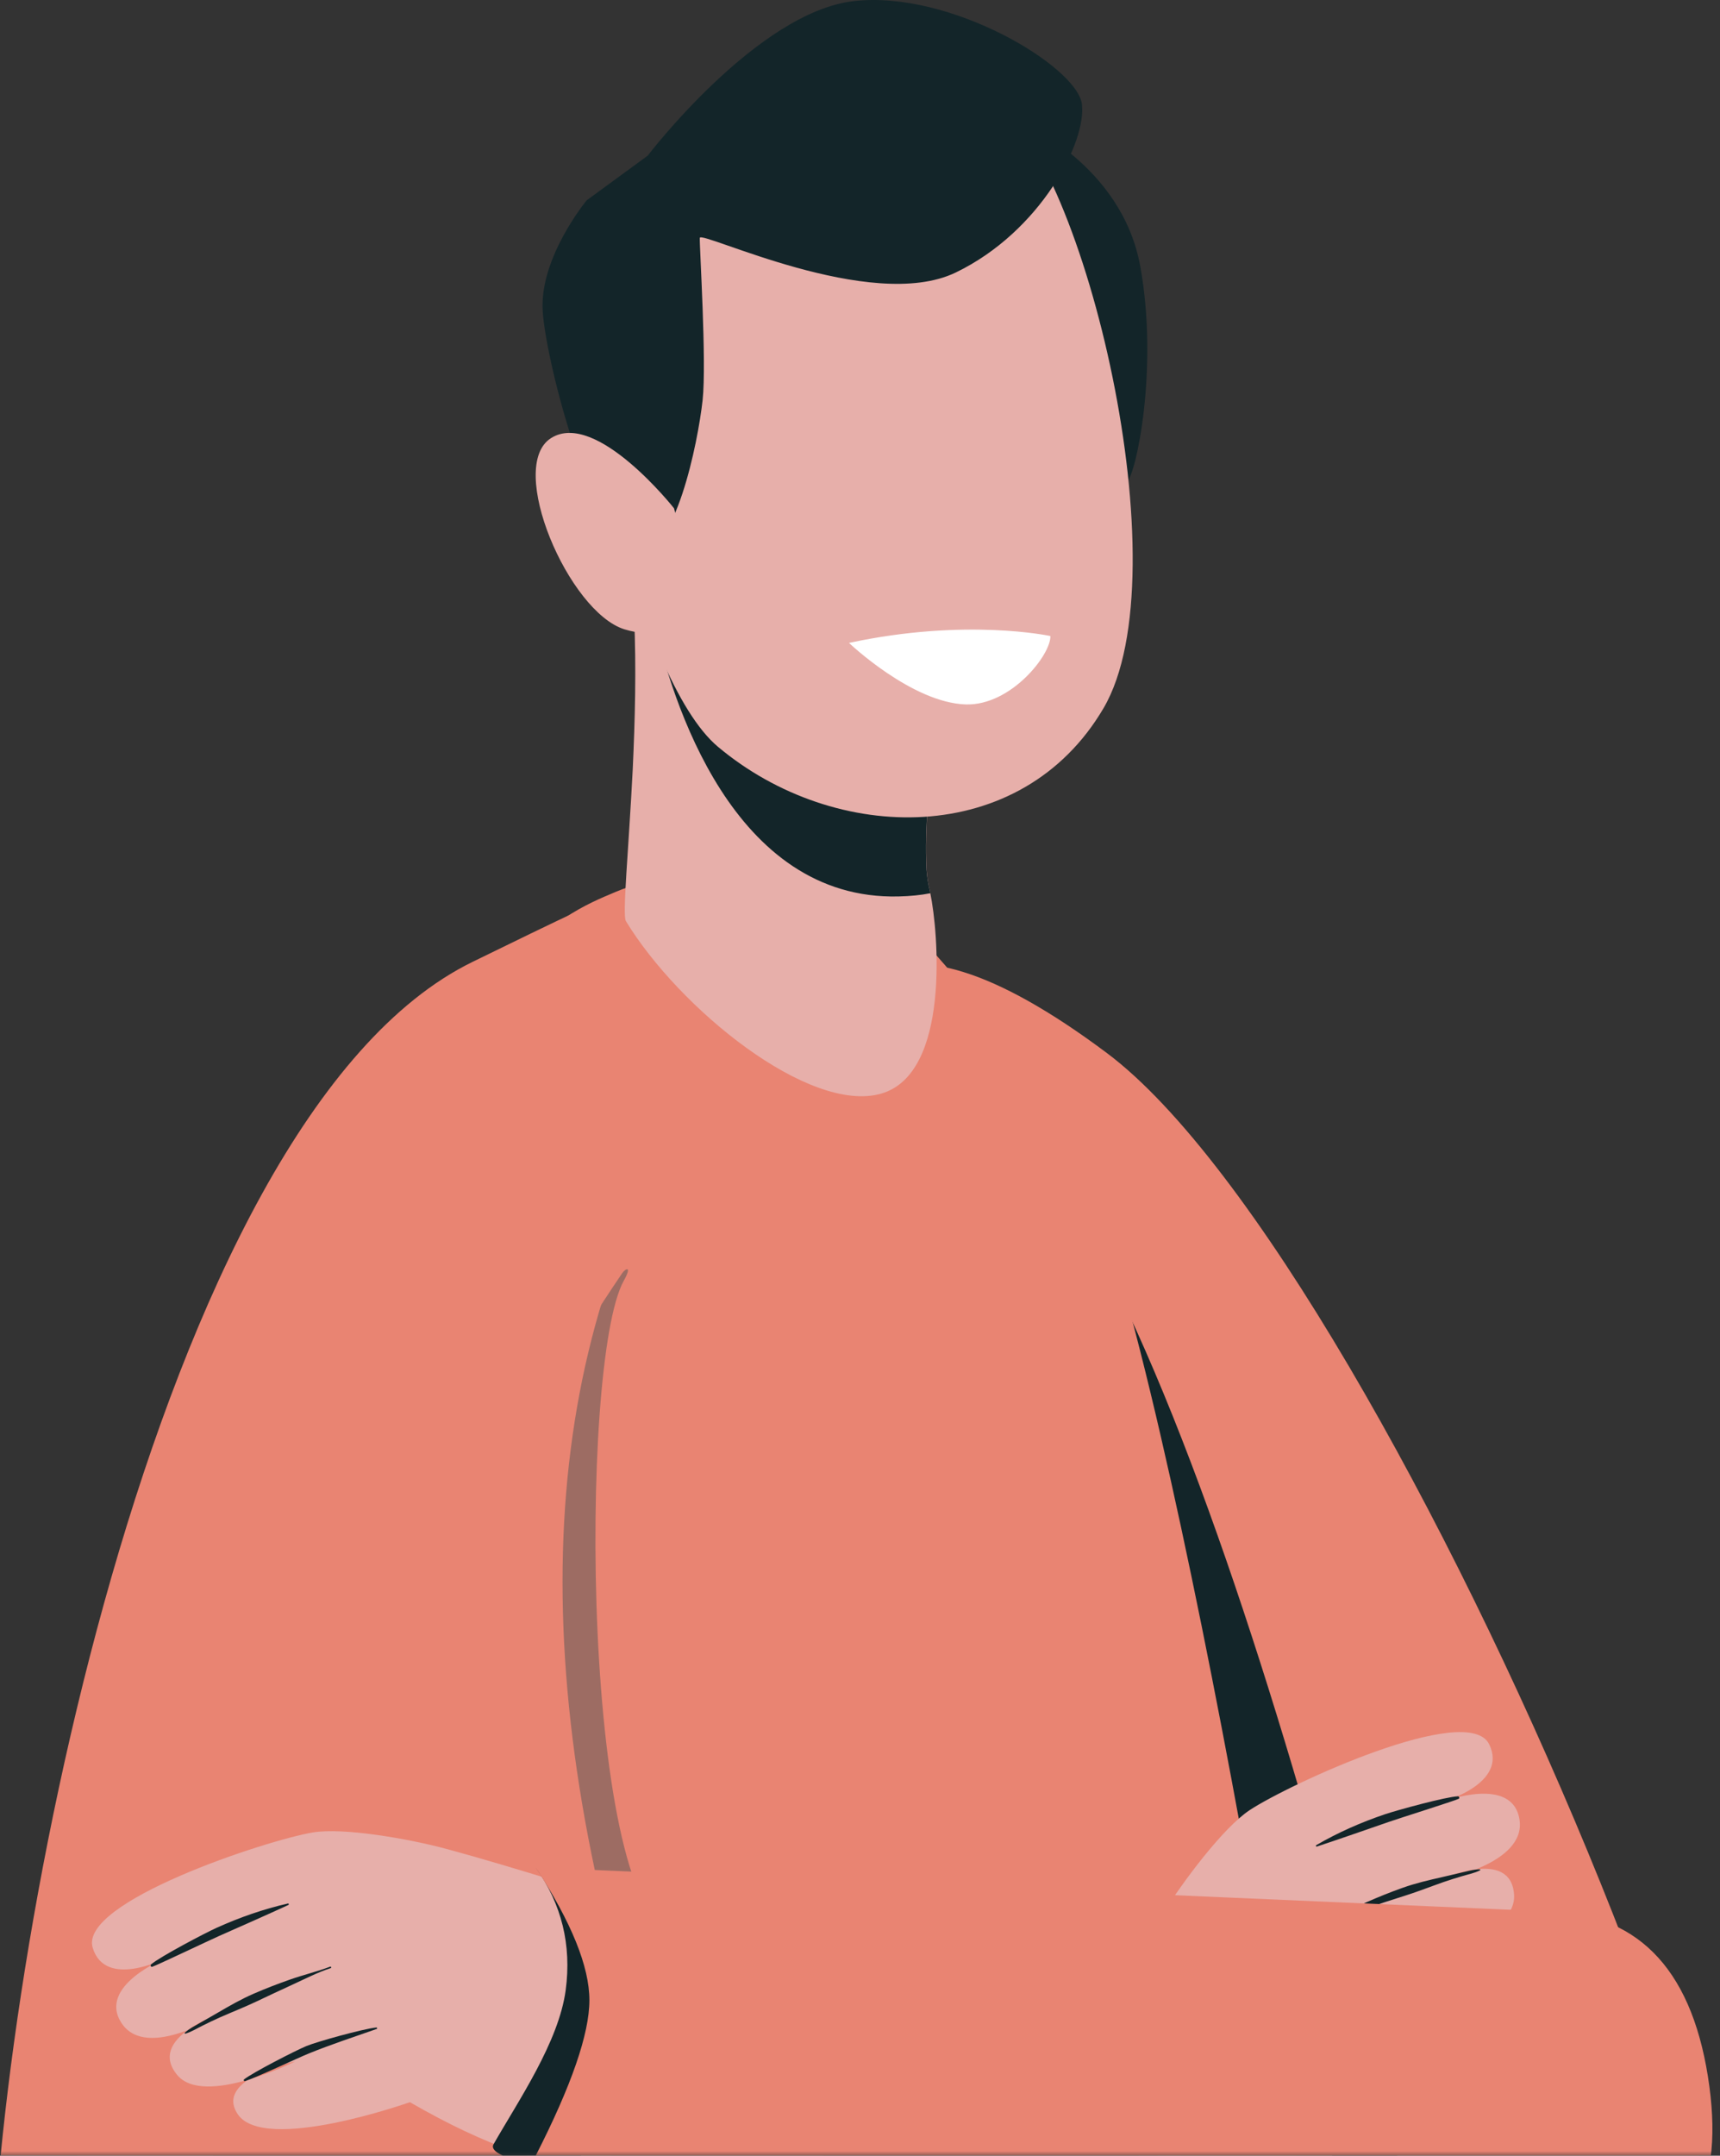
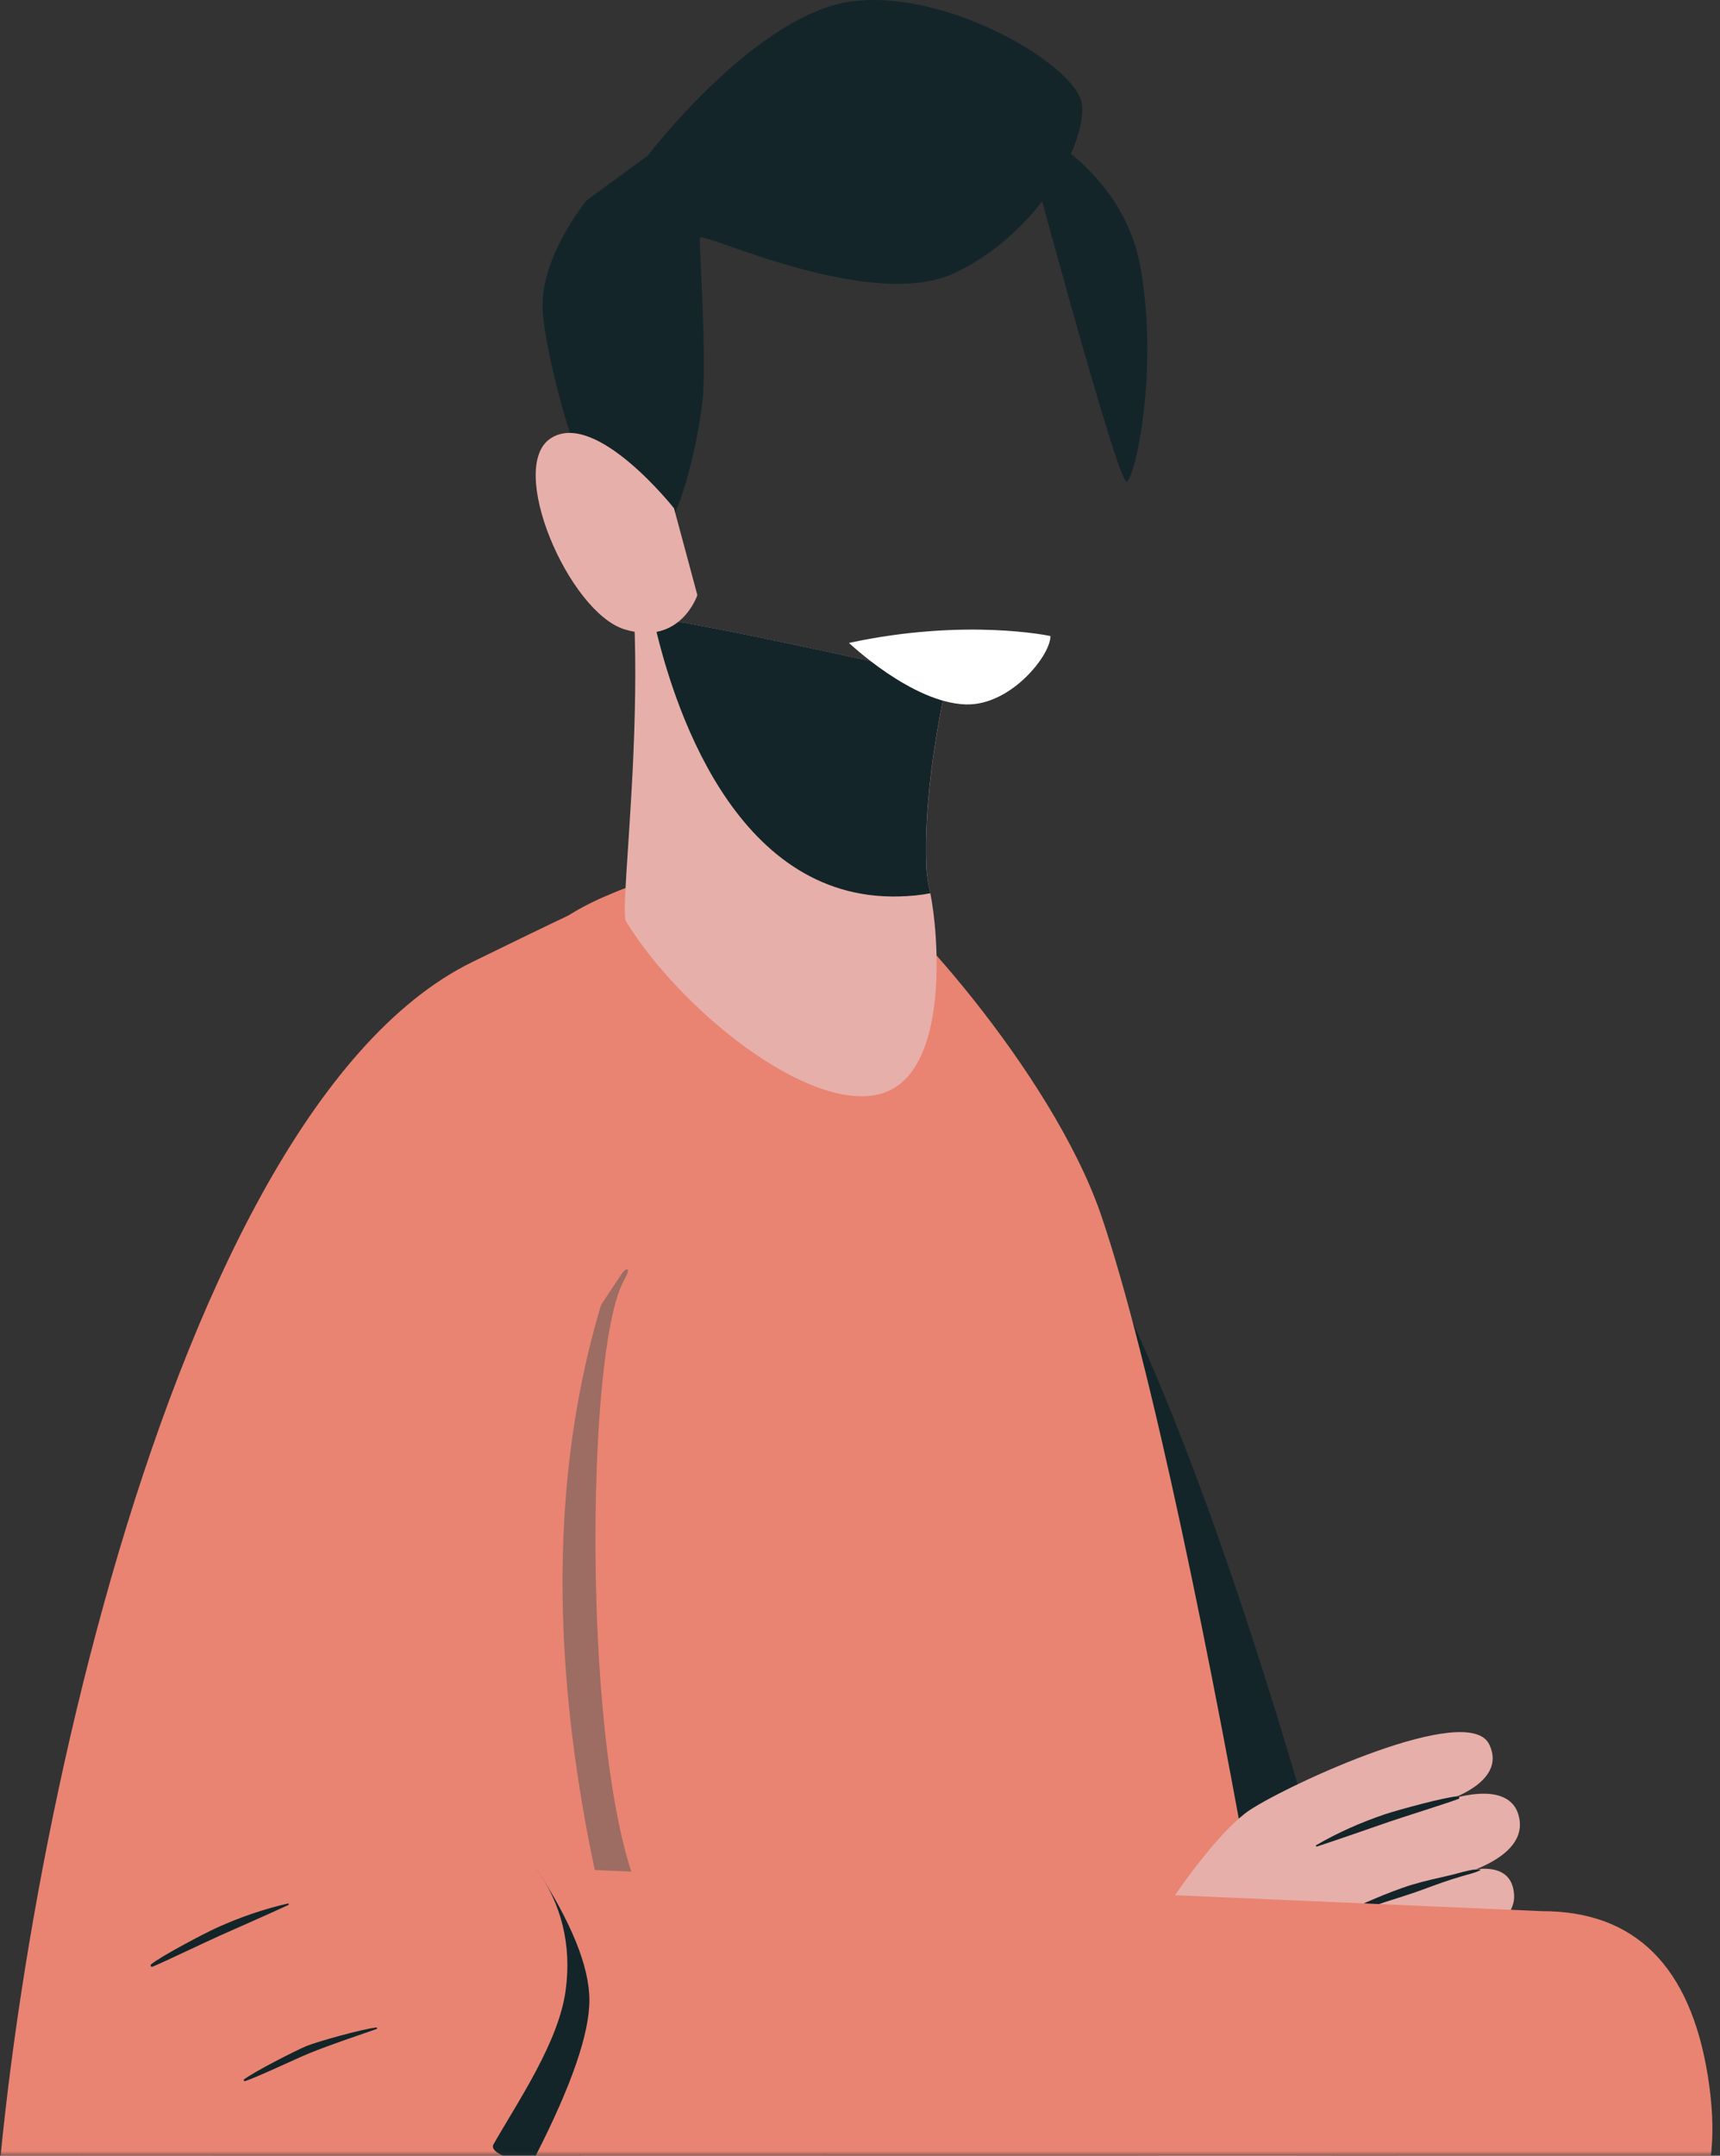
<svg xmlns="http://www.w3.org/2000/svg" xmlns:xlink="http://www.w3.org/1999/xlink" width="190px" height="238px" viewBox="0 0 190 238" version="1.1">
  <rect x="0" y="0" width="190" height="238" fill="#333333" stroke="none" />
  <title>@1xElements/Graphic/Illustration/New</title>
  <defs>
    <rect id="path-1" x="0" y="0" width="207" height="248" />
  </defs>
  <g id="Web" stroke="none" stroke-width="1" fill="none" fill-rule="evenodd">
    <g id="3.1-Team" transform="translate(-335, -896)">
      <g id="Group-6" transform="translate(-1, 834)">
        <g id="Group-12" transform="translate(324, 52)">
          <mask id="mask-2" fill="white">
            <use xlink:href="#path-1" />
          </mask>
          <g id="Rectangle" />
          <g id="new" mask="url(#mask-2)">
            <g transform="translate(0, 10)">
-               <path d="M202.108,281.43 C182.729,290.325 168.097,275.708 160.659,275 C158.473,274.794 159.64,268.505 156.524,266.553 C135.731,253.372 129.622,169.76 113.524,142.163 C101.444,121.412 101.602,102.024 118.475,107.334 C122.674,108.641 127.912,111.501 134.272,116.26 C166.071,140.069 221.51,272.529 202.108,281.43 Z" id="Fill-203" fill="#E98472" />
              <path d="M164.121,279.116 C143.329,265.935 126.622,169.76 110.524,142.163 C98.444,121.412 93.651,101.787 110.524,107.097 C113.257,111.854 116.043,114.989 123.762,123.677 C146.79,149.59 168.186,243.009 176.693,283.43 L164.121,279.116 Z" id="Fill-224" fill="#132529" />
              <path d="M158.966,270.244 C156.759,272.62 15.244,277.203 14.522,276.317 C12.562,273.902 29.991,183.9 44.456,149.431 C63.006,105.234 73.621,101.174 79.949,98.492 C88.04,95.063 102.824,95.716 106.41,97.166 C110.473,98.788 128.232,118.327 133.653,134.21 C144.534,166.11 160.887,268.153 158.966,270.244" id="Fill-226" fill="#E98472" />
              <path d="M31.855,249.487 C30.629,249.094 59.241,174.64 64.724,166.012 C69.902,157.82 75.3,148.565 80.735,140.558 C81.056,140.083 81.887,139.63 80.906,141.4 C75.911,150.354 76.23,211.825 86.746,213.638 C117.856,219 151.563,248.251 151,249.487 C150.477,250.634 146.274,266.708 139.175,269.66 C109.915,281.826 33.165,246.567 31.855,249.487 Z" id="Fill-286" fill="#9D6C63" />
              <path d="M155.593,249.487 L66.5,297 C66.5,297 49.744,281.998 7.224,278.904 C-9.316,277.701 11,267.458 11,257 C11,219.658 28.785,123.5 64.195,106.198 C99.605,88.896 108.349,84.979 85.543,126.877 C70.339,154.809 70.339,190.569 85.543,234.155 L155.593,249.487 Z" id="Fill-261" fill="#E98472" />
              <g id="Group-13" stroke-width="1" fill="none" transform="translate(71.175, 0)">
                <path d="M38.163,120.742 C30.22,123.014 15.864,111.381 9.96,101.689 C9.557,101.023 10.272,93.786 10.719,84.952 C10.971,79.592 11.126,73.616 10.871,68.153 C10.814,67.031 45.52,74.888 45.52,74.888 C45.52,74.888 42.684,86.496 43.183,96.018 C43.234,96.812 43.348,97.55 43.524,98.246 C43.54,98.348 43.577,98.473 43.591,98.617 C44.481,102.844 45.84,118.542 38.163,120.742" id="Fill-289" fill="#E7AFAA" />
                <path d="M12.984,68.197 C15.001,77.359 21.782,99.406 40.083,98.973 C41.358,98.945 42.524,98.827 43.581,98.621 C43.581,98.466 43.54,98.355 43.521,98.246 C43.352,97.543 43.23,96.814 43.174,96.023 C42.674,86.484 45.52,74.879 45.52,74.879 C45.52,74.879 20.484,69.213 12.984,68.197" id="Fill-290" fill="#132529" />
                <path d="M53.588,13.503 C53.588,13.503 64.733,18.109 66.787,29.416 C68.842,40.725 66.28,52.589 65.302,53.172 C64.325,53.753 53.588,13.503 53.588,13.503" id="Fill-291" fill="#132529" />
-                 <path d="M6.688,27.79 C3.44,40.084 11.191,74.948 20.133,82.447 C33.096,93.321 53.653,93.624 62.722,78.194 C71.514,63.241 60.607,17.98 50.682,11.236 C36.062,1.296 11.484,9.63 6.688,27.79" id="Fill-292" fill="#E7AFAA" />
                <path d="M43.767,77.74 C38.754,77.797 34.435,72.031 34.568,70.025 C34.568,70.025 43.934,68.166 56.794,71.175 C56.794,71.175 49.727,77.671 43.767,77.74 Z" id="Fill-542" fill="#FFFFFF" transform="translate(45.68, 73.598) scale(-1, 1) rotate(-1) translate(-45.68, -73.598) " />
                <path d="M18.439,44.177 C18.897,40.01 18.081,27.16 18.129,26.267 C18.178,25.374 37.032,34.608 46.404,30.085 C55.774,25.564 60.885,15.625 60.334,11.479 C59.781,7.33 45.802,-1.108 35.13,0.121 C24.457,1.349 12.371,17.189 12.371,17.189 C12.371,17.189 10.125,18.831 5.633,22.117 C5.633,22.117 0.372,28.465 0.777,34.397 C1.18,40.329 6.448,60.22 11.276,60.863 C15.381,61.411 17.921,48.908 18.439,44.177 Z" id="Fill-304" fill="#132529" />
                <path d="M15.279,56.115 C15.279,56.115 6.688,45.234 1.705,48.362 C-3.276,51.488 3.644,67.584 9.816,69.483 C15.989,71.381 17.859,65.701 17.859,65.701 L15.279,56.115" id="Fill-306" fill="#E7AFAA" />
              </g>
              <g id="Group-14" stroke-width="1" fill="none" transform="translate(156.791, 217.357) rotate(-66) translate(-156.791, -217.357) translate(125.291, 197.857)">
                <path d="M11.177,2.30926389e-13 C11.177,2.30926389e-13 22.833,1.061 30.423,2.112 C34.657,2.699 41.828,4.354 44.741,6.207 C49.099,8.981 65.555,23.364 62.154,27.429 C59.075,31.11 54.319,25.378 54.319,25.378 C54.319,25.378 60.104,31.154 55.929,33.865 C51.715,36.602 46.249,28.53 46.249,28.53 C46.249,28.53 52.816,34.238 48.083,36.706 C43.974,38.849 36.67,30.24 36.67,30.24 C36.67,30.24 44.22,35.475 40.226,38.083 C35.812,40.965 23.237,29.432 23.237,29.432 C13.279,30.639 7.136,30.019 0.095,28.115 C-1.198,27.766 11.177,2.30926389e-13 11.177,2.30926389e-13" id="Fill-257" fill="#E7AFAA" />
                <path d="M48.019,30.462 C47.563,29.847 47.09,29.242 46.632,28.629 C45.734,27.423 44.847,26.254 43.812,25.161 C42.811,24.104 41.766,23.098 40.691,22.119 C39.553,21.086 38.304,20.163 37.194,19.104 C37.104,19.018 36.985,19.149 37.08,19.23 C38.216,20.214 39.206,21.416 40.22,22.524 C41.224,23.621 42.214,24.733 43.203,25.843 C44.17,26.929 45.203,27.942 46.199,28.999 C46.697,29.526 47.17,30.077 47.643,30.625 C48.087,31.138 48.5,31.734 49.027,32.163 C49.08,32.206 49.147,32.136 49.121,32.081 C48.855,31.495 48.402,30.977 48.019,30.462" id="Fill-258" fill="#132529" />
                <path d="M55.5,26.603 C54.932,25.441 51.384,21.104 50.411,20.049 C48.53,18.01 46.46,16.129 44.212,14.506 C44.133,14.45 44.031,14.561 44.099,14.633 C45.97,16.686 47.876,18.714 49.777,20.742 C50.707,21.732 54.792,26.361 55.28,26.793 C55.398,26.897 55.563,26.729 55.5,26.603" id="Fill-259" fill="#132529" />
                <path d="M41.084,34.273 C40.486,33.189 37.125,29.154 36.185,28.196 C35.303,27.298 31.213,24.035 29.883,23.294 C29.799,23.246 29.697,23.354 29.769,23.42 C31.736,25.207 33.729,26.955 35.61,28.836 C36.526,29.752 39.968,33.615 40.92,34.414 C41.005,34.486 41.136,34.368 41.084,34.273" id="Fill-260" fill="#132529" />
              </g>
              <g id="Group-14" stroke-width="1" fill="none" transform="translate(53.554, 219.72) scale(-1, 1) rotate(-23) translate(-53.554, -219.72) translate(22.054, 200.22)">
-                 <path d="M11.177,2.30926389e-13 C11.177,2.30926389e-13 22.833,1.061 30.423,2.112 C34.657,2.699 41.828,4.354 44.741,6.207 C49.099,8.981 65.555,23.364 62.154,27.429 C59.075,31.11 54.319,25.378 54.319,25.378 C54.319,25.378 60.104,31.154 55.929,33.865 C51.715,36.602 46.249,28.53 46.249,28.53 C46.249,28.53 52.816,34.238 48.083,36.706 C43.974,38.849 36.67,30.24 36.67,30.24 C36.67,30.24 44.22,35.475 40.226,38.083 C35.812,40.965 23.237,29.432 23.237,29.432 C13.279,30.639 7.136,30.019 0.095,28.115 C-1.198,27.766 11.177,2.30926389e-13 11.177,2.30926389e-13" id="Fill-257" fill="#E7AFAA" />
-                 <path d="M48.019,30.462 C47.563,29.847 47.09,29.242 46.632,28.629 C45.734,27.423 44.847,26.254 43.812,25.161 C42.811,24.104 41.766,23.098 40.691,22.119 C39.553,21.086 38.304,20.163 37.194,19.104 C37.104,19.018 36.985,19.149 37.08,19.23 C38.216,20.214 39.206,21.416 40.22,22.524 C41.224,23.621 42.214,24.733 43.203,25.843 C44.17,26.929 45.203,27.942 46.199,28.999 C46.697,29.526 47.17,30.077 47.643,30.625 C48.087,31.138 48.5,31.734 49.027,32.163 C49.08,32.206 49.147,32.136 49.121,32.081 C48.855,31.495 48.402,30.977 48.019,30.462" id="Fill-258" fill="#132529" />
                <path d="M55.5,26.603 C54.932,25.441 51.384,21.104 50.411,20.049 C48.53,18.01 46.46,16.129 44.212,14.506 C44.133,14.45 44.031,14.561 44.099,14.633 C45.97,16.686 47.876,18.714 49.777,20.742 C50.707,21.732 54.792,26.361 55.28,26.793 C55.398,26.897 55.563,26.729 55.5,26.603" id="Fill-259" fill="#132529" />
                <path d="M41.084,34.273 C40.486,33.189 37.125,29.154 36.185,28.196 C35.303,27.298 31.213,24.035 29.883,23.294 C29.799,23.246 29.697,23.354 29.769,23.42 C31.736,25.207 33.729,26.955 35.61,28.836 C36.526,29.752 39.968,33.615 40.92,34.414 C41.005,34.486 41.136,34.368 41.084,34.273" id="Fill-260" fill="#132529" />
              </g>
              <path d="M71.175,206.177 C74.049,210.23 75.153,214.744 74.489,219.72 C73.722,225.461 69.229,231.978 66.519,236.737 C65.976,237.689 68.576,238.706 74.317,239.787 L80.104,234.155 C79.18,226.629 78.181,221.03 77.108,217.357 C76.035,213.685 74.057,209.958 71.175,206.177 Z" id="Path-3" fill="#132529" />
              <path d="M182.344,211 L71.175,206.177 C75.13,212.246 77.108,217.132 77.108,220.832 C77.108,224.533 75.13,230.255 71.175,238 L189.595,250.021 C198.911,248.303 202.6,241.37 200.66,229.222 C198.72,217.074 192.615,211 182.344,211 Z" id="Path-4" fill="#E98472" />
            </g>
          </g>
        </g>
      </g>
    </g>
  </g>
</svg>